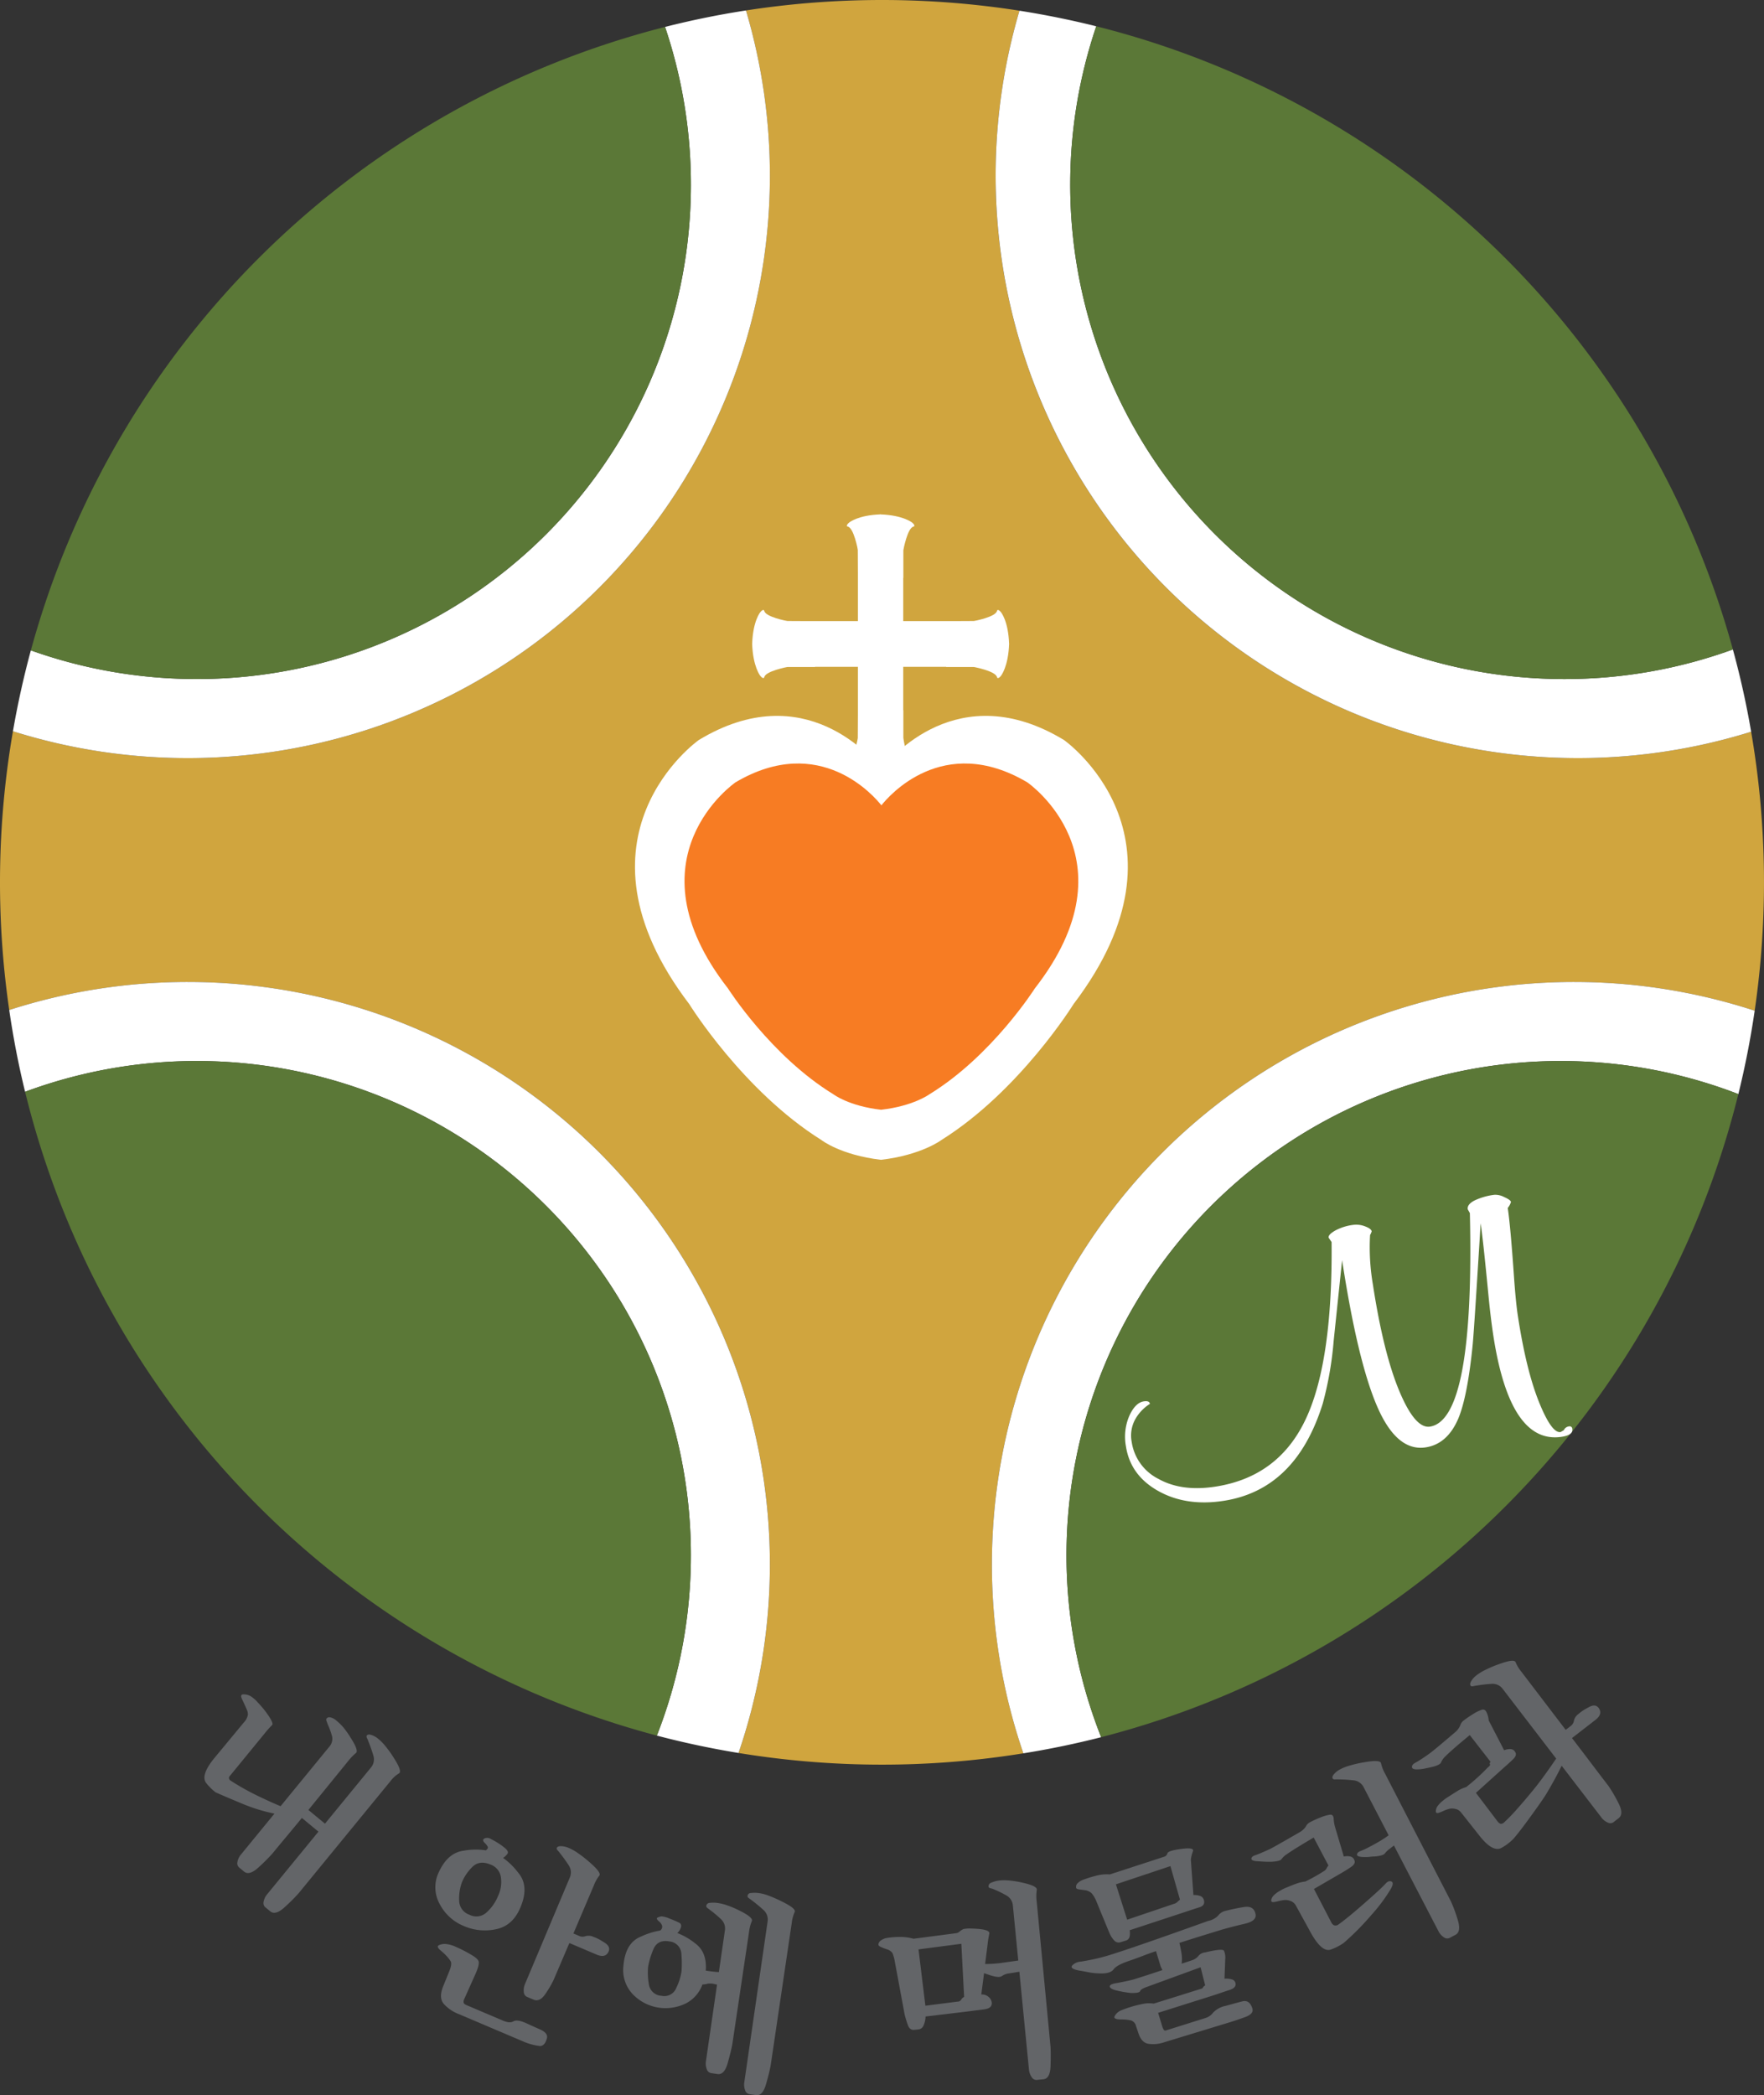
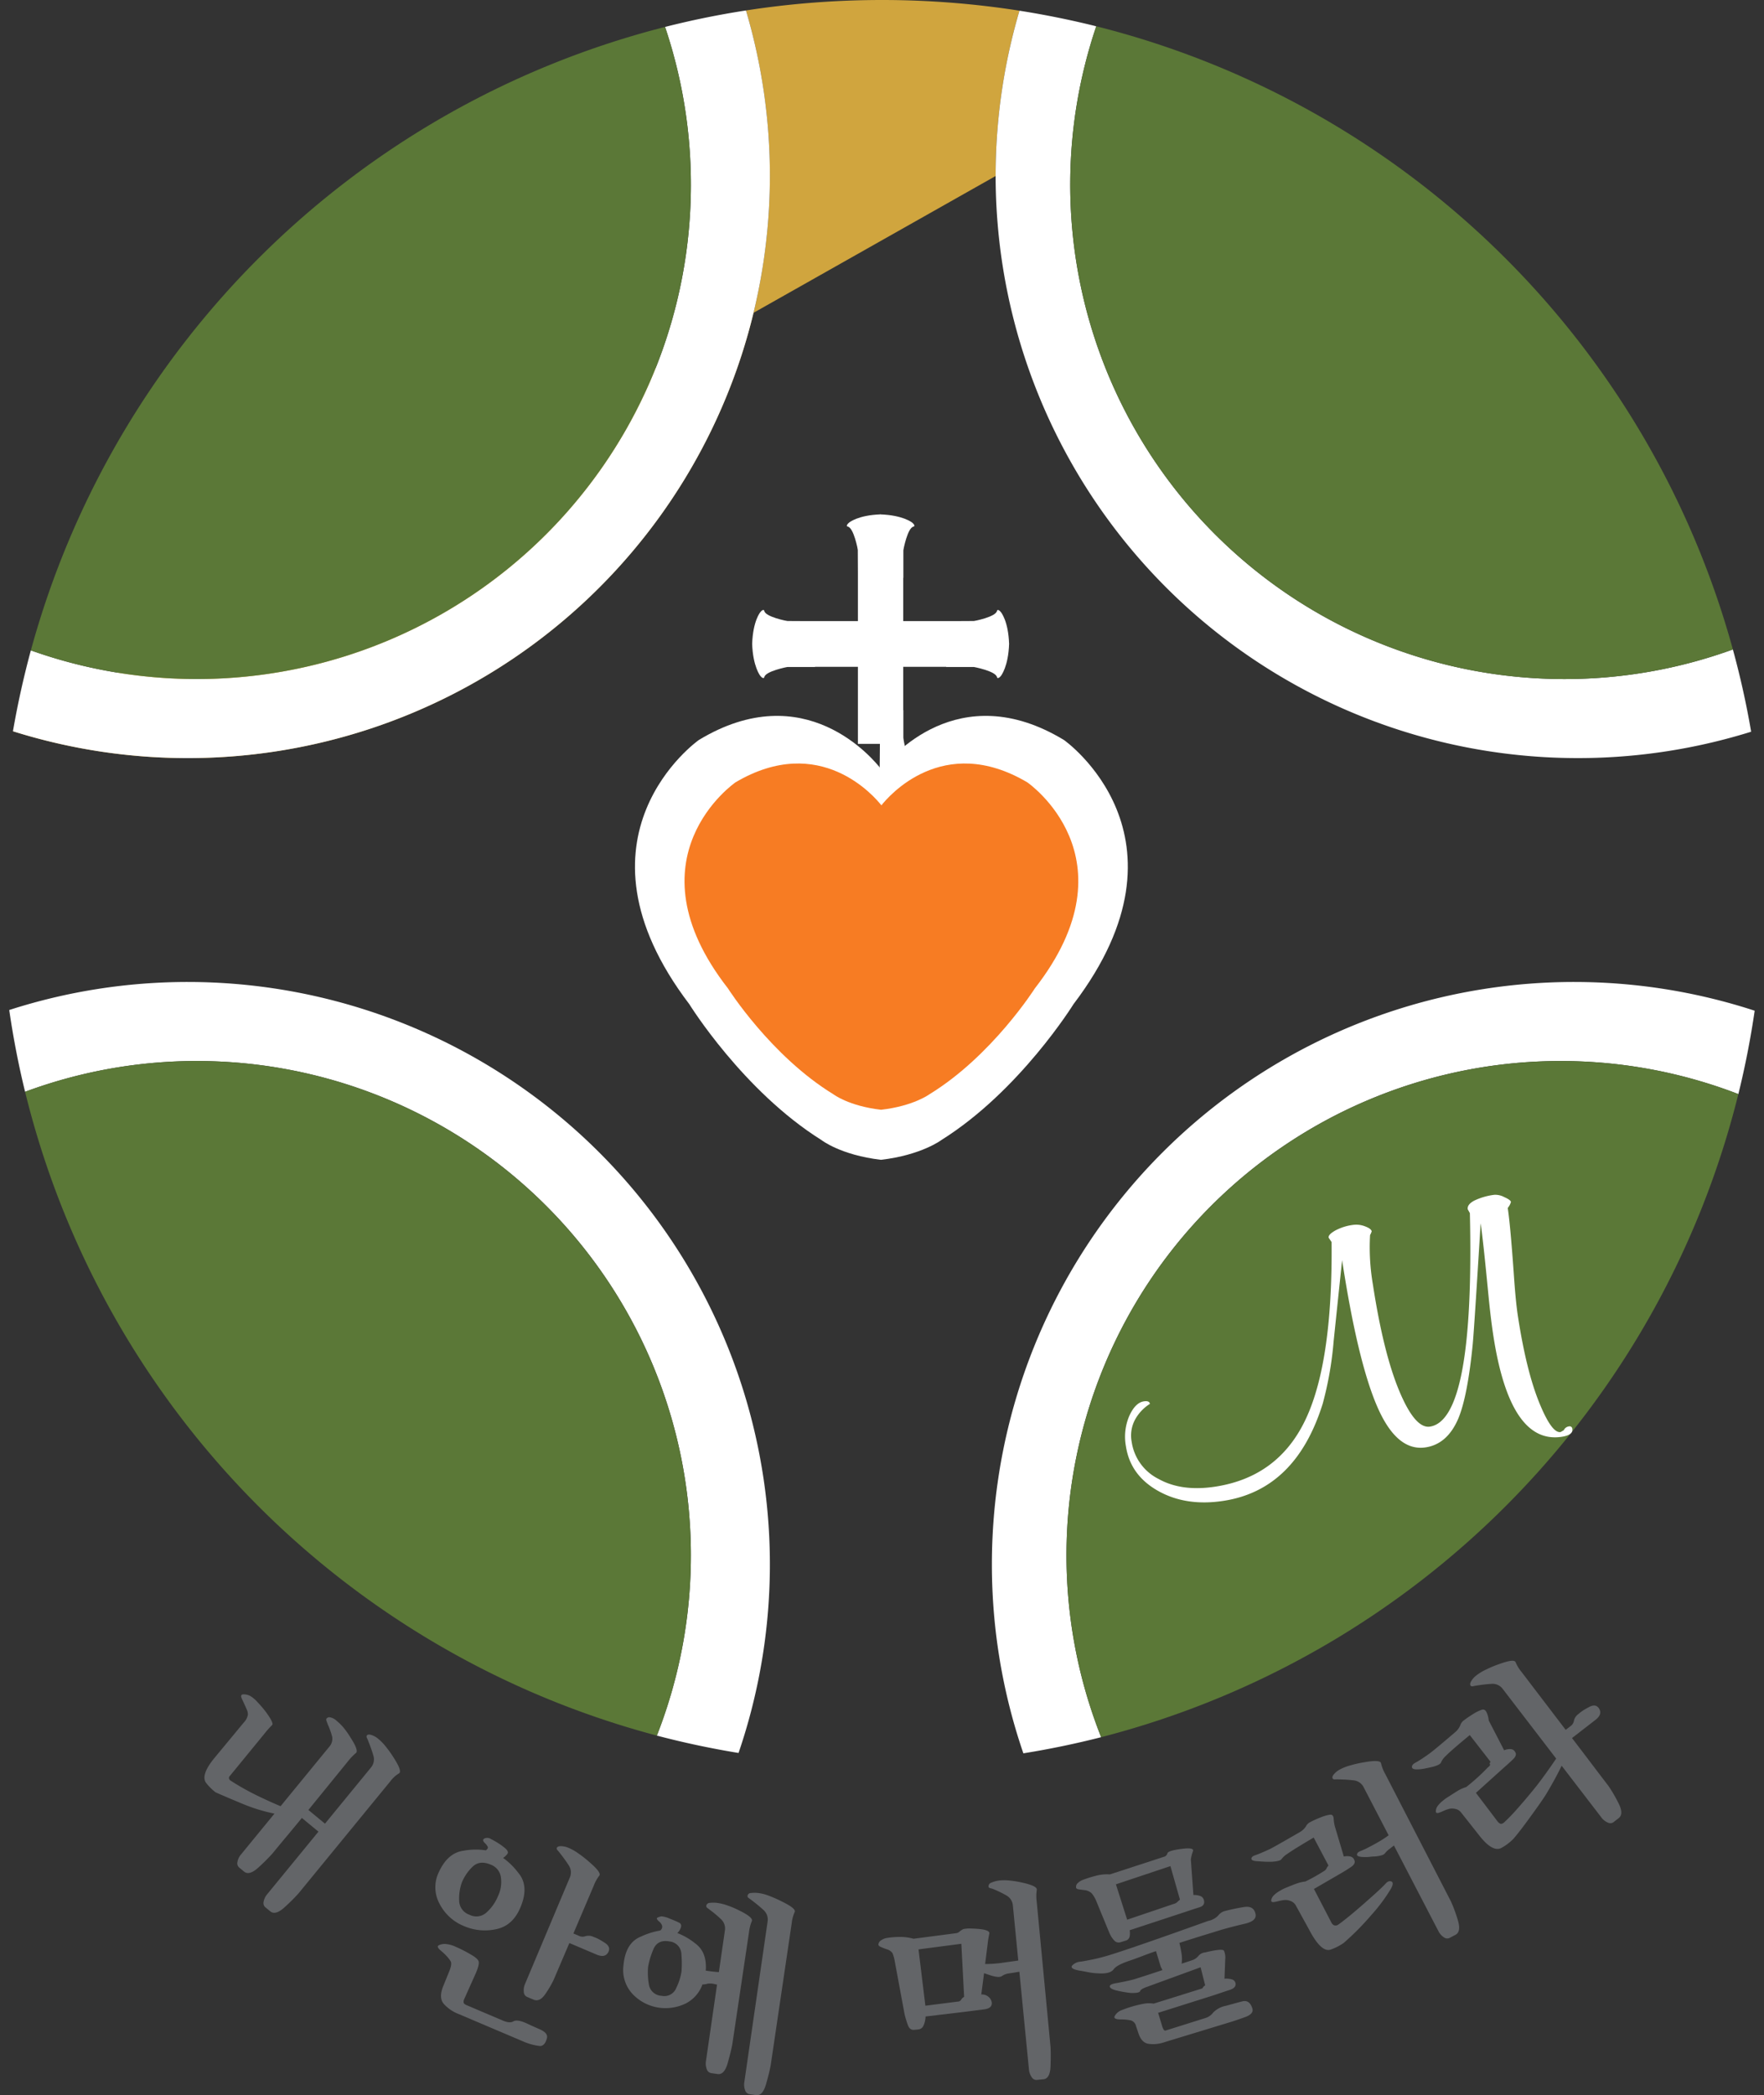
<svg xmlns="http://www.w3.org/2000/svg" width="444.073" height="527.253" viewBox="0 0 444.073 527.253">
  <rect x="0" y="0" width="444.073" height="527.253" fill="#333333" stroke="none" />
  <g id="그룹_3522" data-name="그룹 3522" transform="translate(-500.602 -126.795)">
    <g id="그룹_3522-2" data-name="그룹 3522" transform="translate(552.066 544.732)">
      <path id="패스_33417" data-name="패스 33417" d="M560.233,474.953a47.079,47.079,0,0,1-3.468,3.444q-2.309,2.124-3.632,1.032l-1.235-1.022a1.384,1.384,0,0,1-.431-1.348,3.949,3.949,0,0,1,.8-1.8l13.008-15.875-4.172-3.451q-2.8,3.41-4.019,4.858t-3.445,4.159a47.525,47.525,0,0,1-3.465,3.444q-2.313,2.124-3.632,1.033l-1.232-1.023a1.38,1.38,0,0,1-.436-1.348,3.938,3.938,0,0,1,.8-1.8l8.528-10.408a43.55,43.55,0,0,1-8.316-2.584q-4.371-1.82-6.511-2.78a14.08,14.08,0,0,1-2.223-2.17q-1.77-1.94,1.921-6.445l7.391-8.927a3.921,3.921,0,0,0,1.043-1.928,2.65,2.65,0,0,0-.252-1.3c-.293-.687-.548-1.25-.754-1.694s-.383-.814-.515-1.119c-.293-.632-.2-.986.266-1.064a3.5,3.5,0,0,1,1.9.431,7.855,7.855,0,0,1,1.861,1.612,25.877,25.877,0,0,1,2.09,2.462q2.015,2.773,1.5,3.223a24.3,24.3,0,0,0-1.987,2.248l-8.6,10.5a.778.778,0,0,0-.267.587.823.823,0,0,0,.455.668,62.685,62.685,0,0,0,6.652,3.741q3.425,1.657,5.889,2.668l12.222-14.915a3.053,3.053,0,0,0,.774-2.515,18.416,18.416,0,0,0-1.1-3.106c-.106-.282-.208-.562-.31-.844a.839.839,0,0,1-.053-.632.9.9,0,0,1,.959-.342,3.162,3.162,0,0,1,1.531.79,14.437,14.437,0,0,1,1.75,1.7,21.8,21.8,0,0,1,1.821,2.572q2.146,3.316,1.365,3.914a14.208,14.208,0,0,0-2,2.089l-9.959,12.238,4.175,3.452L578.535,443.2a3.2,3.2,0,0,0,.557-2.989q-.479-1.642-1.232-3.512c-.1-.28-.219-.561-.348-.838a.786.786,0,0,1-.094-.628c.188-.286.545-.356,1.07-.216a5.03,5.03,0,0,1,1.677.876,12.188,12.188,0,0,1,2.017,2.032,26.16,26.16,0,0,1,2.046,2.866q2.234,3.464,1.3,3.943a7.658,7.658,0,0,0-2.146,1.966Z" transform="translate(-536.574 -416.388)" fill="#636568" />
      <path id="패스_33418" data-name="패스 33418" d="M578.082,458.7q2.238-4.891,6.256-5.4a16.862,16.862,0,0,1,5.581-.09c.458-.336.611-.652.455-.944a3.566,3.566,0,0,0-.7-.884c-.545-.516-.578-.9-.114-1.155a1.684,1.684,0,0,1,1.671.157,18.16,18.16,0,0,1,1.909,1.087,15.49,15.49,0,0,1,1.668,1.23c.609.547.8.994.572,1.348a4.139,4.139,0,0,1-1.112,1.069,17.614,17.614,0,0,1,3.817,3.743q2.64,3.118.821,8-1.83,5.064-6.042,6.106a13.249,13.249,0,0,1-8.4-.678,11.878,11.878,0,0,1-6.163-5.568A8.688,8.688,0,0,1,578.082,458.7Zm15.889,37.251q1.91.871,2.87.3t3.278.468q1.249.592,3.395,1.535t1.774,2.259q-.515,1.934-1.741,1.937a14.477,14.477,0,0,1-4.272-1.169l-16.106-6.841a9.873,9.873,0,0,1-3.788-2.531q-1.427-1.588-.132-4.667l1.554-3.83q.648-1.691.232-2.331a7.977,7.977,0,0,0-.791-1.042,12.981,12.981,0,0,0-1.05-1.063q-.519-.464-.833-.724-.944-.891-.216-1.195a3.6,3.6,0,0,1,1.5-.289,7.371,7.371,0,0,1,2.694.714,33.117,33.117,0,0,1,3.652,1.858q1.844,1.028,2.1,1.781t-.671,2.944l-2.984,6.667a1.447,1.447,0,0,0-.109.753c.03.26.268.481.71.669Zm-8.179-26.536a3.783,3.783,0,0,0,4.18-.469,11.18,11.18,0,0,0,2.987-4.175,8.258,8.258,0,0,0,.774-4.621,3.958,3.958,0,0,0-2.577-3.339q-2.9-1.232-4.705.645a11.708,11.708,0,0,0-2.568,3.83,11.949,11.949,0,0,0-.68,4.6A3.8,3.8,0,0,0,585.792,469.417Zm14.483,20.664a1.38,1.38,0,0,1-.794-1.169,3.957,3.957,0,0,1,.252-1.954l11.354-26.972a3.2,3.2,0,0,0-.316-3.023q-.923-1.438-2.175-3.017c-.179-.239-.368-.474-.572-.7a.775.775,0,0,1-.267-.574c.1-.329.421-.5.963-.515a5.133,5.133,0,0,1,1.856.358,12.308,12.308,0,0,1,2.574,1.431,27.781,27.781,0,0,1,2.838,2.222q3.127,2.68,2.485,3.422a9.9,9.9,0,0,0-1.389,2.514l-5.122,12.032,1.322.559a2.106,2.106,0,0,0,1.718.116,2.8,2.8,0,0,1,2.043.192,9.616,9.616,0,0,1,1.516.675q.624.36,1.14.7,1.824,1.082,1.009,2.519t-2.9.552l-6.863-2.914-3.937,9.215a25.577,25.577,0,0,1-2.135,3.645q-1.4,2.049-2.973,1.378Z" transform="translate(-519.076 -405.51)" fill="#636568" />
      <path id="패스_33419" data-name="패스 33419" d="M639.634,464.263q3.431,1.7,2.993,2.614a10.275,10.275,0,0,0-.712,2.814l-4.189,28.122q-.311,1.73-1.163,4.754t-2.548,2.775l-1.64-.239a1.373,1.373,0,0,1-1.063-.929,3.931,3.931,0,0,1-.247-1.956l2.81-19.393-.379-.057a4.541,4.541,0,0,0-2.043-.155,4.074,4.074,0,0,1-1.252.187,8.669,8.669,0,0,1-4.356,4.859,11.765,11.765,0,0,1-6.471,1,11.432,11.432,0,0,1-6.531-3.216,8.838,8.838,0,0,1-2.521-7.437q.5-5.71,4.4-7.258a18.8,18.8,0,0,1,4.847-1.522,1.186,1.186,0,0,0,.481-1.192,2.188,2.188,0,0,0-.763-1.084c-.6-.506-.718-.837-.358-.994a3.6,3.6,0,0,1,.933-.293,6.216,6.216,0,0,1,2.069.559c1.036.4,1.813.732,2.333,1a.889.889,0,0,1,.534,1.136,3.186,3.186,0,0,1-.917,1.5,16.935,16.935,0,0,1,4.451,2.568q3.056,2.193,2.708,6.894l.326.047c.11.016.222.031.328.049.4.057.833.11,1.288.159s.908.086,1.353.113l1.52-10.482a3.178,3.178,0,0,0-.913-2.767,27.076,27.076,0,0,0-2.705-2.286c-.235-.185-.466-.362-.7-.531a.781.781,0,0,1-.378-.484.855.855,0,0,1,.8-.857,7.444,7.444,0,0,1,1.841-.017,12.077,12.077,0,0,1,2.694.652A23.947,23.947,0,0,1,639.634,464.263Zm-19.714,21.388a3.23,3.23,0,0,0,3.725-2.06,14.139,14.139,0,0,0,1.288-4.076,26.336,26.336,0,0,0-.024-4.241,3.311,3.311,0,0,0-3-3.3q-3.043-.562-4.093,2.062a20.14,20.14,0,0,0-1.293,4.3,16.95,16.95,0,0,0,.179,4.349A3.366,3.366,0,0,0,619.919,485.651Zm30.257-23.739q3.7,1.8,3.239,2.677a9.094,9.094,0,0,0-.741,2.784l-5.292,35.746q-.307,1.728-1.166,4.753t-2.548,2.774l-1.637-.24a1.373,1.373,0,0,1-1.063-.927,3.929,3.929,0,0,1-.247-1.954l5.893-40.638a3.2,3.2,0,0,0-1.067-2.846,36.774,36.774,0,0,0-2.861-2.365c-.235-.187-.478-.365-.733-.536s-.386-.333-.4-.489a.8.8,0,0,1,.793-.857,8.38,8.38,0,0,1,1.9-.01,11.186,11.186,0,0,1,2.74.717A30.619,30.619,0,0,1,650.176,461.912Z" transform="translate(-504.83 -401.349)" fill="#636568" />
      <path id="패스_33420" data-name="패스 33420" d="M690.378,477.731l-1.361-13.867a3.171,3.171,0,0,0-1.545-2.465,27.072,27.072,0,0,0-3.175-1.565,4.089,4.089,0,0,0-.86-.285c-.3-.066-.481-.17-.531-.318a.953.953,0,0,1,.67-1.089,6.978,6.978,0,0,1,1.887-.529,11.374,11.374,0,0,1,2.715-.013,24.268,24.268,0,0,1,3.328.552q3.738.826,3.529,1.813a10.357,10.357,0,0,0-.02,2.9l3.479,36.542c.079,1.167.079,2.8.009,4.893s-.674,3.2-1.808,3.309l-1.648.163a1.369,1.369,0,0,1-1.258-.644,4,4,0,0,1-.707-1.837l-2.428-24.746-2.675.435a3.83,3.83,0,0,0-1.71.654q-.67.491-2.671-.106c-.266-.087-.554-.182-.858-.285s-.631-.212-.974-.331l-.694,5.362a2.441,2.441,0,0,1,1.834.614,2.2,2.2,0,0,1,.8,1.4q.146,1.466-1.908,1.725t-3.914.5l-10.847,1.3a5.891,5.891,0,0,1-.522,2.3,1.563,1.563,0,0,1-1.266.95l-1.152.114q-1.051.047-1.506-1.189c-.3-.823-.569-1.7-.81-2.624l-2.471-13.3a10.082,10.082,0,0,0-.605-2.216,2.674,2.674,0,0,0-1.541-.986c-.419-.149-.86-.322-1.326-.522s-.685-.416-.671-.647a1.4,1.4,0,0,1,.7-1.066,3.585,3.585,0,0,1,1.3-.557,20.948,20.948,0,0,1,3.382-.276,11.942,11.942,0,0,1,3.454.454l10.73-1.4a1.681,1.681,0,0,0,.9-.431,4.038,4.038,0,0,1,.938-.607,8.221,8.221,0,0,1,1.149-.143c.332-.012.865,0,1.611.04q4.009.174,3.755,1.278a23.724,23.724,0,0,0-.4,2.432l-.654,5.188q1.165,0,2.431-.1c.841-.064,1.5-.137,1.973-.223Zm-25.111-2.807,1.724,14.174,8.1-1.03a1.051,1.051,0,0,0,.921-.491,1.671,1.671,0,0,1,.735-.7l-.7-13.364Z" transform="translate(-485.501 -402.3)" fill="#636568" />
      <path id="패스_33421" data-name="패스 33421" d="M716.3,475.711c.176.7.343,1.534.508,2.511a8.514,8.514,0,0,1,.05,2.71q1.208-.376,2.775-.914a3.363,3.363,0,0,0,1.489-1.082,2.542,2.542,0,0,1,1.677-.841q4.354-1.05,4.722-.419a4.436,4.436,0,0,1,.315,2.182l-.187,4.86a5.036,5.036,0,0,1,1.843.172,1.244,1.244,0,0,1,.953,1.039q.155,1.079-1.527,1.625t-3.4,1.139l-14.577,4.61,1.073,3.519a2.974,2.974,0,0,0,.338.724c.146.235.372.282.68.149l9.69-3.046a3.848,3.848,0,0,0,2.079-1.409,5.954,5.954,0,0,1,3.2-1.7q2.232-.629,4.1-1.115t2.565,1.787c.276.9-.333,1.621-1.82,2.16s-2.641.931-3.448,1.18l-16.79,5.115a8.6,8.6,0,0,1-4.23.415q-1.7-.367-2.442-2.8l-.548-1.609a1.885,1.885,0,0,0-1.592-1.522,12,12,0,0,0-2.278-.186q-2.084-.013-1.425-.984a3.26,3.26,0,0,1,1.534-1.3,29.874,29.874,0,0,1,5.424-1.612,7.548,7.548,0,0,1,2.771-.083l12.275-3.84a1.521,1.521,0,0,1,.694-.748l-1.16-4.559-13.448,4.913c-1.076.372-1.671.733-1.774,1.082s-.878.505-2.309.474c-.4-.037-.969-.116-1.721-.239s-1.478-.278-2.185-.454c-.976-.292-1.448-.619-1.425-.983s.567-.63,1.631-.8c.585-.1,1.368-.253,2.342-.455s1.729-.385,2.257-.546q.685-.212,2.708-.864t4.328-1.424c-.092-.169-.185-.348-.282-.536a3.685,3.685,0,0,1-.24-.607l-1.109-3.628c-1.219.416-2.339.821-3.351,1.212s-2.029.764-3.037,1.113q-3.466,1.129-4.253,2.229t-3.169,1.063a18.311,18.311,0,0,1-3.3-.316q-1.326-.272-2.356-.428-2.208-.446-1.665-1.206a3.147,3.147,0,0,1,2.14-1.014q1.056-.148,3.09-.567t4.2-1.086q6.223-1.921,24.84-8.6a4.709,4.709,0,0,0,2.548-1.378,3.084,3.084,0,0,1,1.764-1.136q2.352-.605,4.72-.98c1.575-.249,2.531.288,2.858,1.61q.506,1.856-2.644,2.589t-5.913,1.525l-3.982,1.229Q720.288,474.42,716.3,475.711Zm-23.969-13.292L691,462.234c-.441-.062-.678-.208-.71-.432a1.276,1.276,0,0,1,.449-1.175,3.843,3.843,0,0,1,1.157-.744,30.65,30.65,0,0,1,3.342-1.059,10.582,10.582,0,0,1,3.554-.355l13.544-4.411a1.228,1.228,0,0,0,.941-.883q.152-.637,3.027-1.052,3.8-.577,3.411.491a9.807,9.807,0,0,0-.536,2.122l.649,8.923a4.573,4.573,0,0,1,1.715.24,1.439,1.439,0,0,1,.9.968c.285.937-.079,1.562-1.1,1.879s-2.12.674-3.3,1.077l-14.262,4.693a4,4,0,0,1-.05,1.732,1.367,1.367,0,0,1-.993.9l-1.322.406a1.481,1.481,0,0,1-1.475-.4,6.827,6.827,0,0,1-1.246-1.9l-3.354-8.149a7.088,7.088,0,0,0-1.123-1.877A3.046,3.046,0,0,0,692.328,462.419Zm7.986-1.454,2.83,8.9,11.664-3.949a2.24,2.24,0,0,0,.927-.462,8.755,8.755,0,0,1,.7-.634l-2.4-8.441Z" transform="translate(-470.858 -404.714)" fill="#636568" />
      <path id="패스_33422" data-name="패스 33422" d="M754.583,467.409q.743-.839,1.459-.541t-.116,1.816a41.874,41.874,0,0,1-4.97,6.663,66,66,0,0,1-6.919,6.983,13.388,13.388,0,0,1-3.192,1.641q-2.419.979-5.574-5.1l-3.278-5.949a2.427,2.427,0,0,0-1.381-1.16,3.231,3.231,0,0,0-1.754-.2,9.69,9.69,0,0,0-1.269.252,7.7,7.7,0,0,1-1.1.223c-.542.073-.771-.107-.684-.536a2.326,2.326,0,0,1,.665-1.179A7.1,7.1,0,0,1,728,469.2a10.136,10.136,0,0,1,1.738-.85q1.227-.515,2.3-.913a10.323,10.323,0,0,1,2.351-.564,45.762,45.762,0,0,0,4.861-2.74,1.651,1.651,0,0,0,.492-.609,2.1,2.1,0,0,1,.466-.661l-3.727-7.053q-4.955,2.916-6.684,4.142a5.162,5.162,0,0,0-1.416,1.288q-.324.519-2.424.662c-.7.023-1.4.011-2.135-.033s-1.372-.09-1.937-.133c-.742-.079-1.106-.295-1.083-.648s.358-.632.994-.84c.428-.14,1.106-.408,2.037-.813s1.542-.681,1.836-.836q1.567-.822,7.256-4.122a4.434,4.434,0,0,0,1.6-1.476,2.4,2.4,0,0,1,1.014-1.043,25.848,25.848,0,0,1,2.694-1.22,10.492,10.492,0,0,1,2.239-.662c.639-.123.986.2,1.042.987a9.9,9.9,0,0,0,.3,1.95l2.255,7.574a3.682,3.682,0,0,1,1.609-.013,1.349,1.349,0,0,1,1.04.924c.263.584-.009,1.155-.821,1.708s-1.6,1.053-2.368,1.494l-6.984,4.047,4.359,8.385a1.6,1.6,0,0,0,.661.738,1.2,1.2,0,0,0,.993-.072q2.238-1.558,6.6-5.378T754.583,467.409Zm-5.356-30.546q4.045-.717,4.208.253a9.93,9.93,0,0,0,1.049,2.677l16.55,32.09a36.587,36.587,0,0,1,1.7,4.6q.948,3.019-.569,3.813l-1.464.771a1.38,1.38,0,0,1-1.409-.127,3.927,3.927,0,0,1-1.338-1.441l-11.272-21.692-.97.764a6.2,6.2,0,0,0-1.319,1.235c-.279.382-1.112.635-2.5.765a11.2,11.2,0,0,0-1.349.1,10.138,10.138,0,0,1-1.82.027q-1.416-.088-1.332-.645t.871-.84c.751-.308,1.279-.544,1.592-.707l1.1-.578c.944-.494,1.771-.961,2.478-1.395s1.345-.864,1.914-1.289l-6.318-12.153a3.173,3.173,0,0,0-2.521-1.681q-1.689-.2-3.7-.233c-.3-.014-.6-.016-.9,0a.768.768,0,0,1-.609-.157c-.19-.285-.12-.642.22-1.074a4.965,4.965,0,0,1,1.454-1.21,12.223,12.223,0,0,1,2.735-1.084A27.641,27.641,0,0,1,749.226,436.863Z" transform="translate(-457.235 -411.33)" fill="#636568" />
      <path id="패스_33423" data-name="패스 33423" d="M786.737,445.327q-.8,1.689-1.907,3.691t-2,3.479q-.931,1.509-3.893,5.591t-4.381,5.68a12.943,12.943,0,0,1-2.837,2.16q-2.187,1.371-5.547-2.823l-4.77-6.033a2.424,2.424,0,0,0-1.561-.9,3.214,3.214,0,0,0-1.761.112,9.727,9.727,0,0,0-1.207.471,7.348,7.348,0,0,1-1.039.412c-.522.167-.78.031-.768-.408a2.316,2.316,0,0,1,.449-1.278,6.613,6.613,0,0,1,1.331-1.351,11.051,11.051,0,0,1,1.581-1.117q1.116-.723,2.082-1.328a9.424,9.424,0,0,1,2.2-.987,51.677,51.677,0,0,0,5.424-4.917c.5-.382.681-.658.552-.821s-.07-.362.17-.6l-5.245-6.741q-4.567,3.755-6.057,5.266a4.655,4.655,0,0,0-1.16,1.577c-.139.419-.827.8-2.059,1.127q-1.06.253-2.117.462a9.883,9.883,0,0,1-1.97.2q-1.191-.009-1.2-.612c-.006-.4.288-.758.883-1.074.618-.336,1.313-.767,2.076-1.286s1.246-.857,1.451-1.016q1.17-.835,6.424-5.333A4.473,4.473,0,0,0,761.2,435.2a2.459,2.459,0,0,1,.815-1.207,27.916,27.916,0,0,1,2.442-1.674,10.518,10.518,0,0,1,2.087-1.046q.918-.352,1.361.773a5.925,5.925,0,0,1,.472,1.886l3.884,7.508a3.676,3.676,0,0,1,1.582-.295,1.353,1.353,0,0,1,1.187.725q.541.8-.517,1.827t-2.069,1.888l-7.285,6.572,5.362,7.077a2.277,2.277,0,0,0,.715.661c.227.112.524.049.9-.193a42.385,42.385,0,0,0,3.253-3.341q1.966-2.2,4.052-4.75,1.483-1.792,3.216-4.206t2.7-3.877l-13.5-17.586a3.162,3.162,0,0,0-2.777-1.212,36.922,36.922,0,0,0-3.681.419c-.3.04-.6.092-.894.154a.752.752,0,0,1-.628-.05c-.235-.245-.226-.609.03-1.094a5.11,5.11,0,0,1,1.222-1.448,12.394,12.394,0,0,1,2.507-1.547,27.305,27.305,0,0,1,3.319-1.392q3.861-1.414,4.189-.489a9.792,9.792,0,0,0,1.5,2.452l11.112,14.567,1.135-.877a2.124,2.124,0,0,0,.946-1.449,2.8,2.8,0,0,1,1.173-1.692,9.1,9.1,0,0,1,1.331-.993c.413-.249.8-.466,1.167-.655q1.831-1.062,2.677.358t-.944,2.806l-5.9,4.568q2.687,3.5,4.87,6.388t4.315,5.668A35.969,35.969,0,0,1,801,454.66q1.459,2.8.1,3.854L799.8,459.53a1.369,1.369,0,0,1-1.4.122,3.933,3.933,0,0,1-1.568-1.182Z" transform="translate(-445.069 -418.924)" fill="#636568" />
    </g>
-     <path id="패스_33424" data-name="패스 33424" d="M751.243,171.091a146.506,146.506,0,0,1,6-41.606,224.134,224.134,0,0,0-68.85-.06A146.57,146.57,0,0,1,503.86,310.815a223.341,223.341,0,0,0-.933,70.148,146.569,146.569,0,0,1,183.6,186.965,223.458,223.458,0,0,0,71.7.087,146.561,146.561,0,0,1,184.1-186.877,223.639,223.639,0,0,0-.891-70.208,146.579,146.579,0,0,1-190.2-139.84Z" transform="translate(0 0)" fill="#d0a53e" />
+     <path id="패스_33424" data-name="패스 33424" d="M751.243,171.091a146.506,146.506,0,0,1,6-41.606,224.134,224.134,0,0,0-68.85-.06A146.57,146.57,0,0,1,503.86,310.815Z" transform="translate(0 0)" fill="#d0a53e" />
    <path id="패스_33425" data-name="패스 33425" d="M693.435,170.3a146.465,146.465,0,0,0-6.022-41.666q-10.352,1.6-20.367,4.147A124.4,124.4,0,0,1,507.391,289.669q-2.715,10-4.512,20.354A146.571,146.571,0,0,0,693.435,170.3Z" transform="translate(0.981 0.792)" fill="#fff" />
    <path id="패스_33426" data-name="패스 33426" d="M506.033,288.421A124.409,124.409,0,0,0,665.689,131.532,222.419,222.419,0,0,0,506.033,288.421Z" transform="translate(2.339 2.04)" fill="#5b7837" />
    <path id="패스_33427" data-name="패스 33427" d="M818.9,296.872A124.422,124.422,0,0,1,701.128,132.6q-9.511-2.373-19.331-3.921A146.578,146.578,0,0,0,865.991,310.121q-1.807-10.533-4.6-20.7A124.1,124.1,0,0,1,818.9,296.872Z" transform="translate(75.448 0.81)" fill="#fff" />
    <path id="패스_33428" data-name="패스 33428" d="M813.247,295.691a124.1,124.1,0,0,0,42.495-7.455,222.41,222.41,0,0,0-160.266-156.82A124.422,124.422,0,0,0,813.247,295.691Z" transform="translate(81.1 1.99)" fill="#5b7837" />
    <path id="패스_33429" data-name="패스 33429" d="M547.238,299.521a146.418,146.418,0,0,0-45.011,7.056q1.517,10.455,3.99,20.58A124.394,124.394,0,0,1,665.262,489.17q10.1,2.657,20.561,4.372A146.572,146.572,0,0,0,547.238,299.521Z" transform="translate(0.7 74.386)" fill="#fff" />
    <path id="패스_33430" data-name="패스 33430" d="M664.061,483.184A124.4,124.4,0,0,0,505.016,321.17,222.39,222.39,0,0,0,664.061,483.184Z" transform="translate(1.901 80.372)" fill="#5b7837" />
    <path id="패스_33431" data-name="패스 33431" d="M675.137,446a146.336,146.336,0,0,0,7.924,47.632q9.942-1.6,19.579-4.06A124.39,124.39,0,0,1,863.055,327.738q2.545-10.311,4.11-20.985A146.559,146.559,0,0,0,675.137,446Z" transform="translate(75.165 74.386)" fill="#fff" />
    <path id="패스_33432" data-name="패스 33432" d="M857.4,321.751A124.4,124.4,0,0,0,696.987,483.583,222.387,222.387,0,0,0,857.4,321.751Z" transform="translate(80.818 80.372)" fill="#5b7837" />
    <g id="그룹_3523" data-name="그룹 3523" transform="translate(783.844 427.442)">
      <path id="패스_33433" data-name="패스 33433" d="M811.161,395.893q.236,1.519-2.668,1.966-13,2-17.221-25.48-.667-4.339-1.246-10.345-1.358-14.073-1.947-17.9-1.622,26.557-2,30.533-1.294,13-3.615,18.586-2.747,6.432-8.208,7.269-7.284,1.12-12.216-10.274t-8.834-36.841q-1.069,10.181-2.133,20.4a87.371,87.371,0,0,1-2.741,15.7q-6.756,21.674-24.964,24.471-9.425,1.451-16.444-2.479t-8.139-11.245a13.269,13.269,0,0,1,.851-7.661q1.517-3.324,3.661-3.654c.927-.143,1.436.07,1.522.637a10.881,10.881,0,0,0-3.61,3.738,8.467,8.467,0,0,0-.97,5.857,12.458,12.458,0,0,0,6.748,9.292q5.818,3.245,14.289,1.944,16.187-2.485,22.993-17.47,6.565-14.425,6.288-44.089l-.751-1.1c-.082-.509.469-1.1,1.645-1.777a12.824,12.824,0,0,1,4.448-1.423,6.052,6.052,0,0,1,3.077.356q1.571.584,1.677,1.265a5.477,5.477,0,0,1-.406.933,55.353,55.353,0,0,0,.708,12.432q2.635,17.189,6.63,26.765t7.738,9q11.241-1.723,10.047-53.725l-.536-.963q-.185-1.191,1.6-2.163a16.2,16.2,0,0,1,5.13-1.485,4.814,4.814,0,0,1,2.462.579c1.07.474,1.628.883,1.683,1.223a4.934,4.934,0,0,1-.246.648,4.847,4.847,0,0,1-.56.868q.668,4.341,1.571,17.262.449,6.464.986,9.95,2.092,13.612,5.289,21.569t5.455,7.61l.807-.465a1.67,1.67,0,0,1,1.281-.96A.676.676,0,0,1,811.161,395.893Z" transform="translate(-698.583 -336.941)" fill="#fff" />
    </g>
    <g id="그룹_3530" data-name="그룹 3530" transform="translate(689.948 256.239)">
      <g id="그룹_3526" data-name="그룹 3526" transform="translate(23.824)">
        <rect id="사각형_1233" data-name="사각형 1233" width="11.412" height="50.38" transform="translate(2.8 7.369)" fill="#fff" />
        <g id="그룹_3524" data-name="그룹 3524" transform="translate(0.034)">
          <path id="패스_33434" data-name="패스 33434" d="M661.3,233.249v-6.934s1.056-5.851,2.651-5.977c0,0,.489-.249-.429-1,0,0-2.269-1.873-8.037-2.062v16Z" transform="translate(-647.104 -217.274)" fill="#fff" />
          <path id="패스_33435" data-name="패스 33435" d="M652.427,233.289l-.041-7.057s-1.037-5.77-2.63-5.9c0,0-.486-.249.431-1,0,0,2.162-1.868,7.922-2.057l.106,16Z" transform="translate(-649.627 -217.273)" fill="#fff" />
        </g>
        <g id="그룹_3525" data-name="그룹 3525" transform="translate(0 49.232)">
          <path id="패스_33436" data-name="패스 33436" d="M661.36,251.721v6.936s.865,6.133,2.464,6.259c0,0,.677,4.335-.242,5.085a10.1,10.1,0,0,1-8.238,4.374l.2-22.679Z" transform="translate(-647.131 -251.682)" fill="#fff" />
-           <path id="패스_33437" data-name="패스 33437" d="M652.437,251.686l-.041,7.057s-1.1,5.87-2.7,5.993c0,0-.419,4.335.5,5.086,0,0,2.042,3.532,7.8,3.717l.226-21.84Z" transform="translate(-649.603 -251.686)" fill="#fff" />
        </g>
      </g>
      <g id="그룹_3529" data-name="그룹 3529" transform="translate(0 24.062)">
        <rect id="사각형_1234" data-name="사각형 1234" width="49.953" height="11.507" transform="translate(7.433 2.792)" fill="#fff" />
        <g id="그룹_3527" data-name="그룹 3527" transform="translate(48.81)">
          <path id="패스_33438" data-name="패스 33438" d="M667.106,245.868h6.876s5.8,1.063,5.927,2.672c0,0,.246.494.989-.433,0,0,1.861-2.29,2.046-8.106H667.08Z" transform="translate(-667.063 -231.548)" fill="#fff" />
          <path id="패스_33439" data-name="패스 33439" d="M667.068,236.916l7-.039s5.72-1.046,5.846-2.652c0,0,.246-.5.989.432,0,0,1.856,2.182,2.043,7.992l-15.86.1Z" transform="translate(-667.068 -234.093)" fill="#fff" />
        </g>
        <g id="그룹_3528" data-name="그룹 3528">
          <path id="패스_33440" data-name="패스 33440" d="M648.788,245.868h-6.873s-5.8,1.063-5.927,2.672c0,0-.249.494-.991-.433,0,0-1.858-2.29-2.046-8.106h15.866Z" transform="translate(-632.951 -231.548)" fill="#fff" />
          <path id="패스_33441" data-name="패스 33441" d="M648.83,236.916l-7-.039s-5.723-1.046-5.846-2.652c0,0-.249-.5-.991.432,0,0-1.853,2.182-2.04,7.992l15.86.1Z" transform="translate(-632.949 -234.093)" fill="#fff" />
        </g>
      </g>
    </g>
    <path id="합치기_10" data-name="합치기 10" d="M46.922,106.729C27.2,94.386,13.684,72.558,13.684,72.558-18.441,30.317,16.072,6.072,16.072,6.072c26.641-16.132,43.859,4.678,45.964,7.422C64.141,10.749,81.36-10.06,108,6.072c0,0,34.514,24.245,2.386,66.486,0,0-13.515,21.829-33.234,34.171,0,0-5.024,3.8-15.215,4.984C51.745,110.528,46.922,106.729,46.922,106.729Z" transform="translate(660.451 306.945)" fill="#fff" />
    <path id="합치기_11" data-name="합치기 11" d="M37.487,83.245C21.734,73.619,10.934,56.592,10.934,56.592-14.735,23.646,12.842,4.736,12.842,4.736,34.134-7.851,47.89,8.4,49.564,10.528,51.238,8.4,65-7.851,86.288,4.736c0,0,27.578,18.911,1.906,51.856,0,0-10.8,17.027-26.55,26.653,0,0-4.012,2.961-12.157,3.889C41.344,86.207,37.487,83.245,37.487,83.245Z" transform="translate(672.923 318.93)" fill="#f77c23" />
  </g>
</svg>